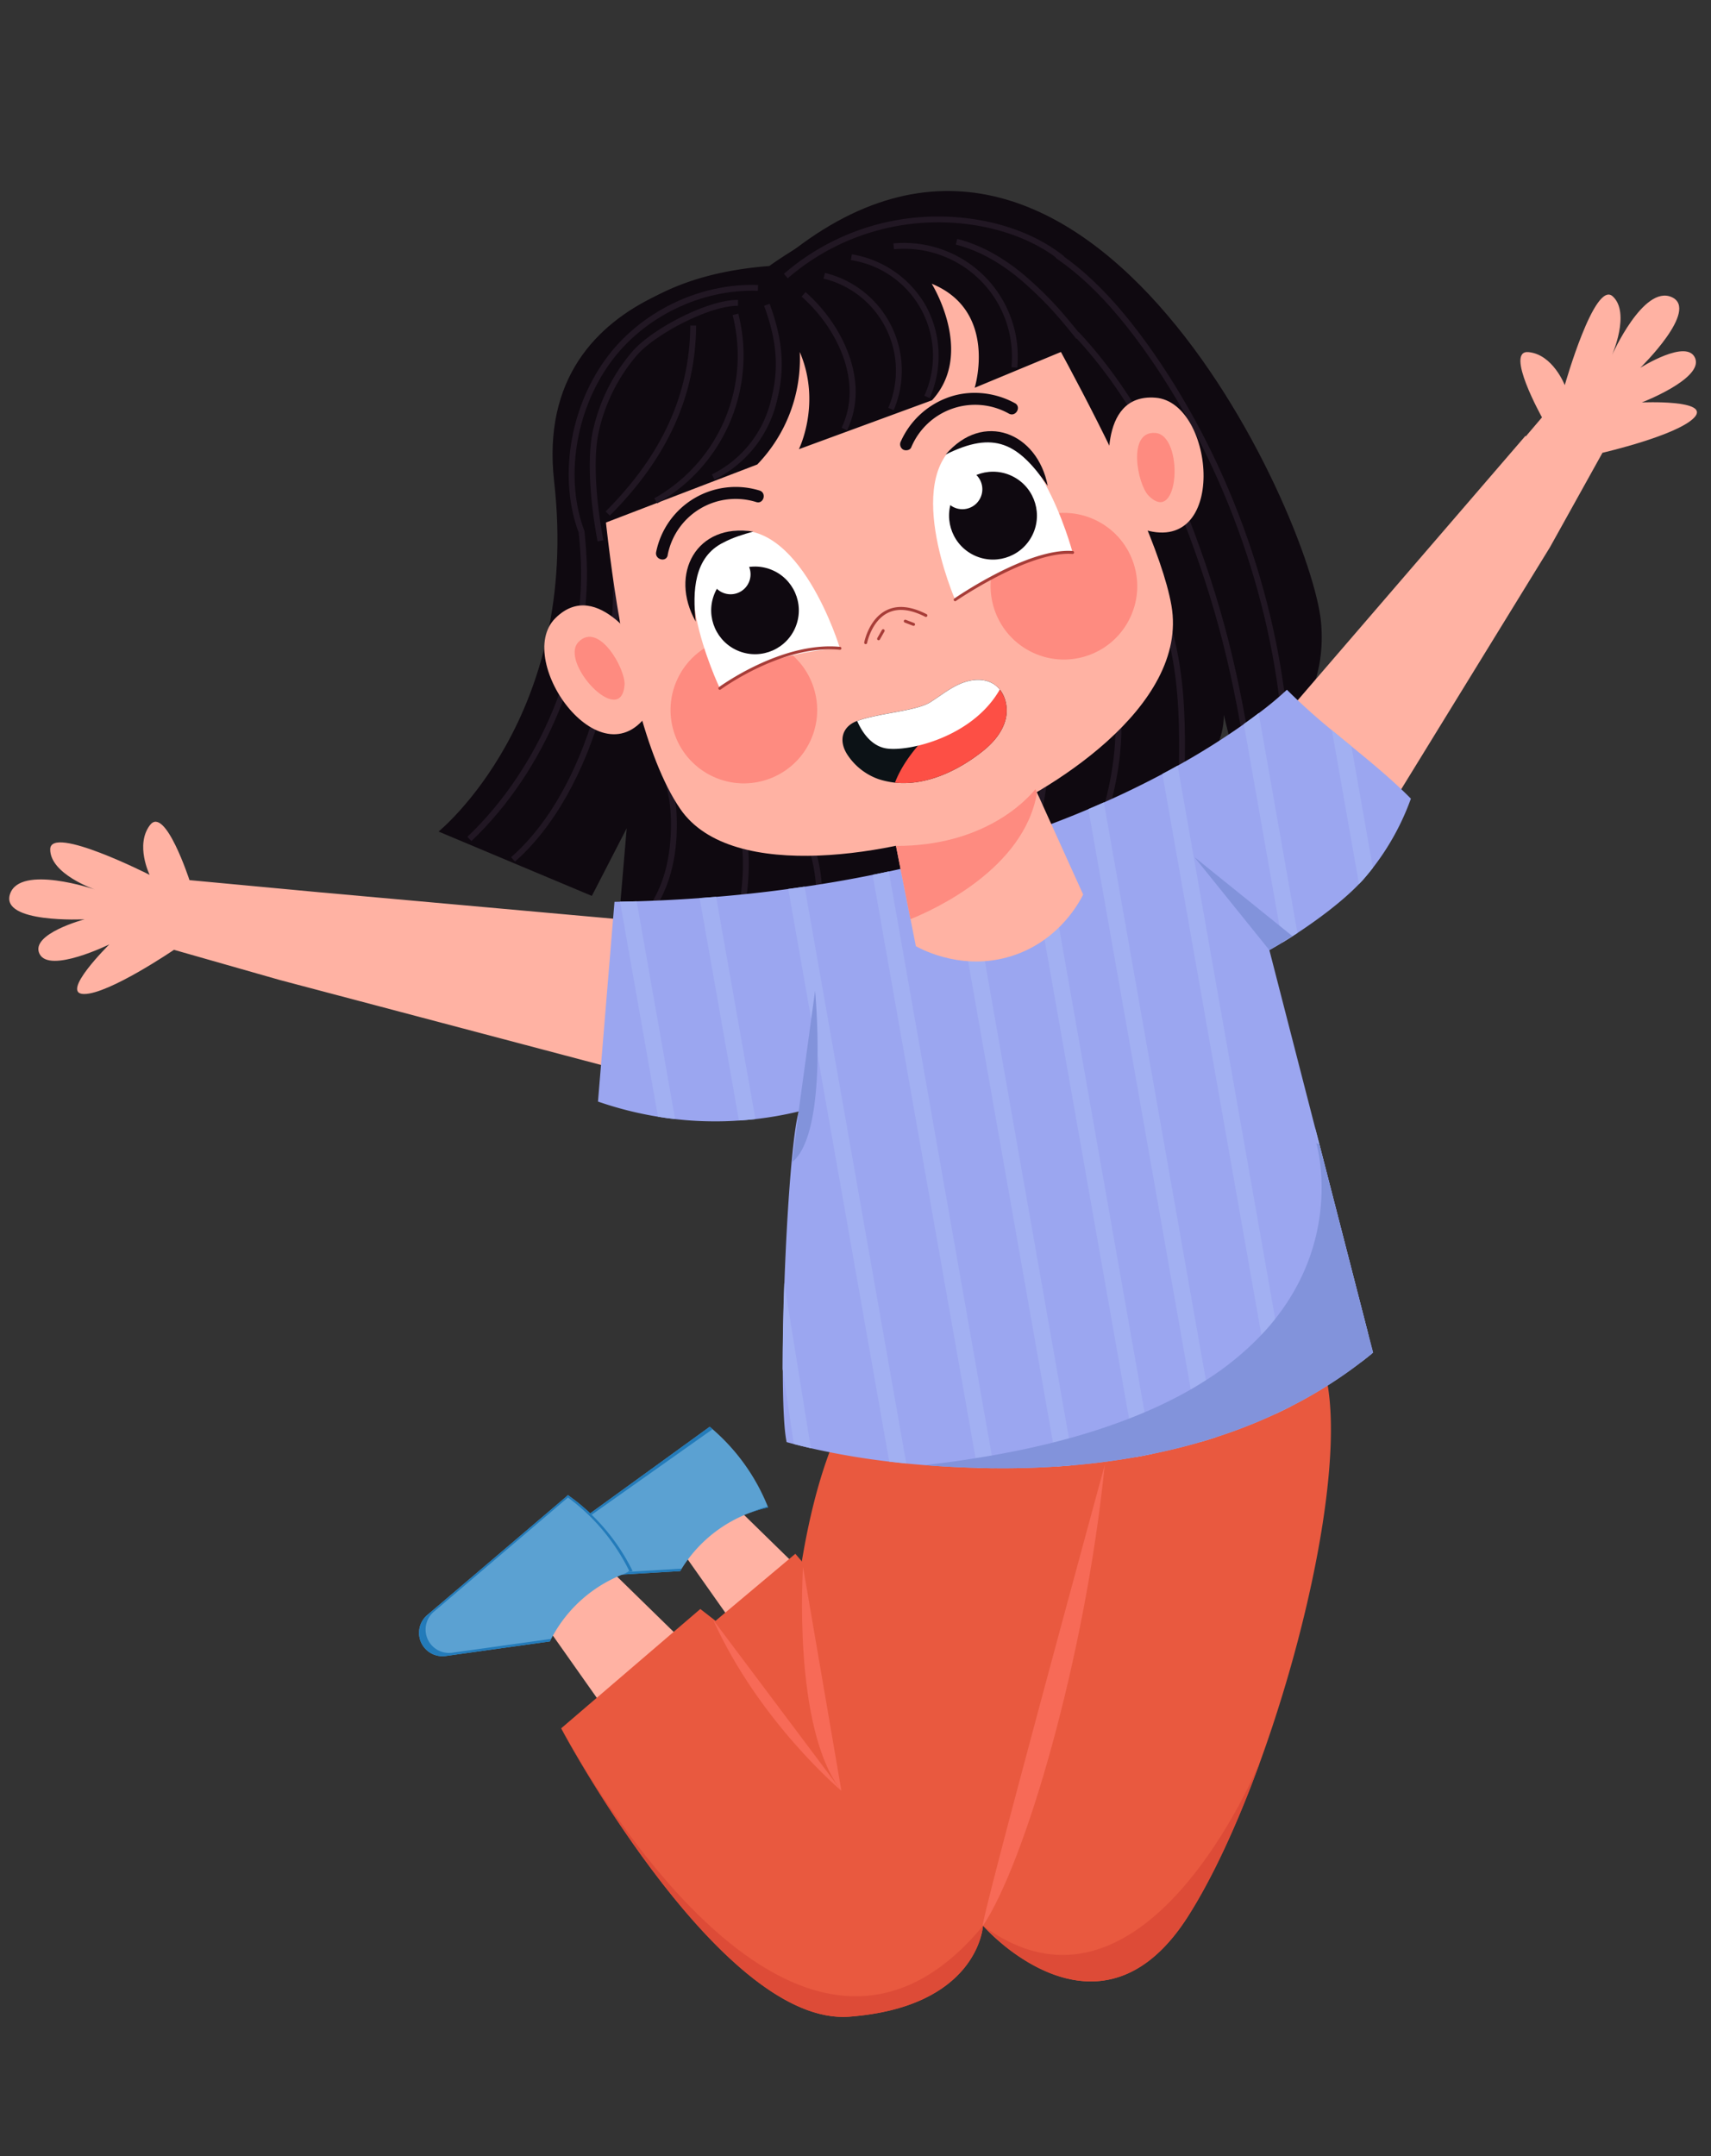
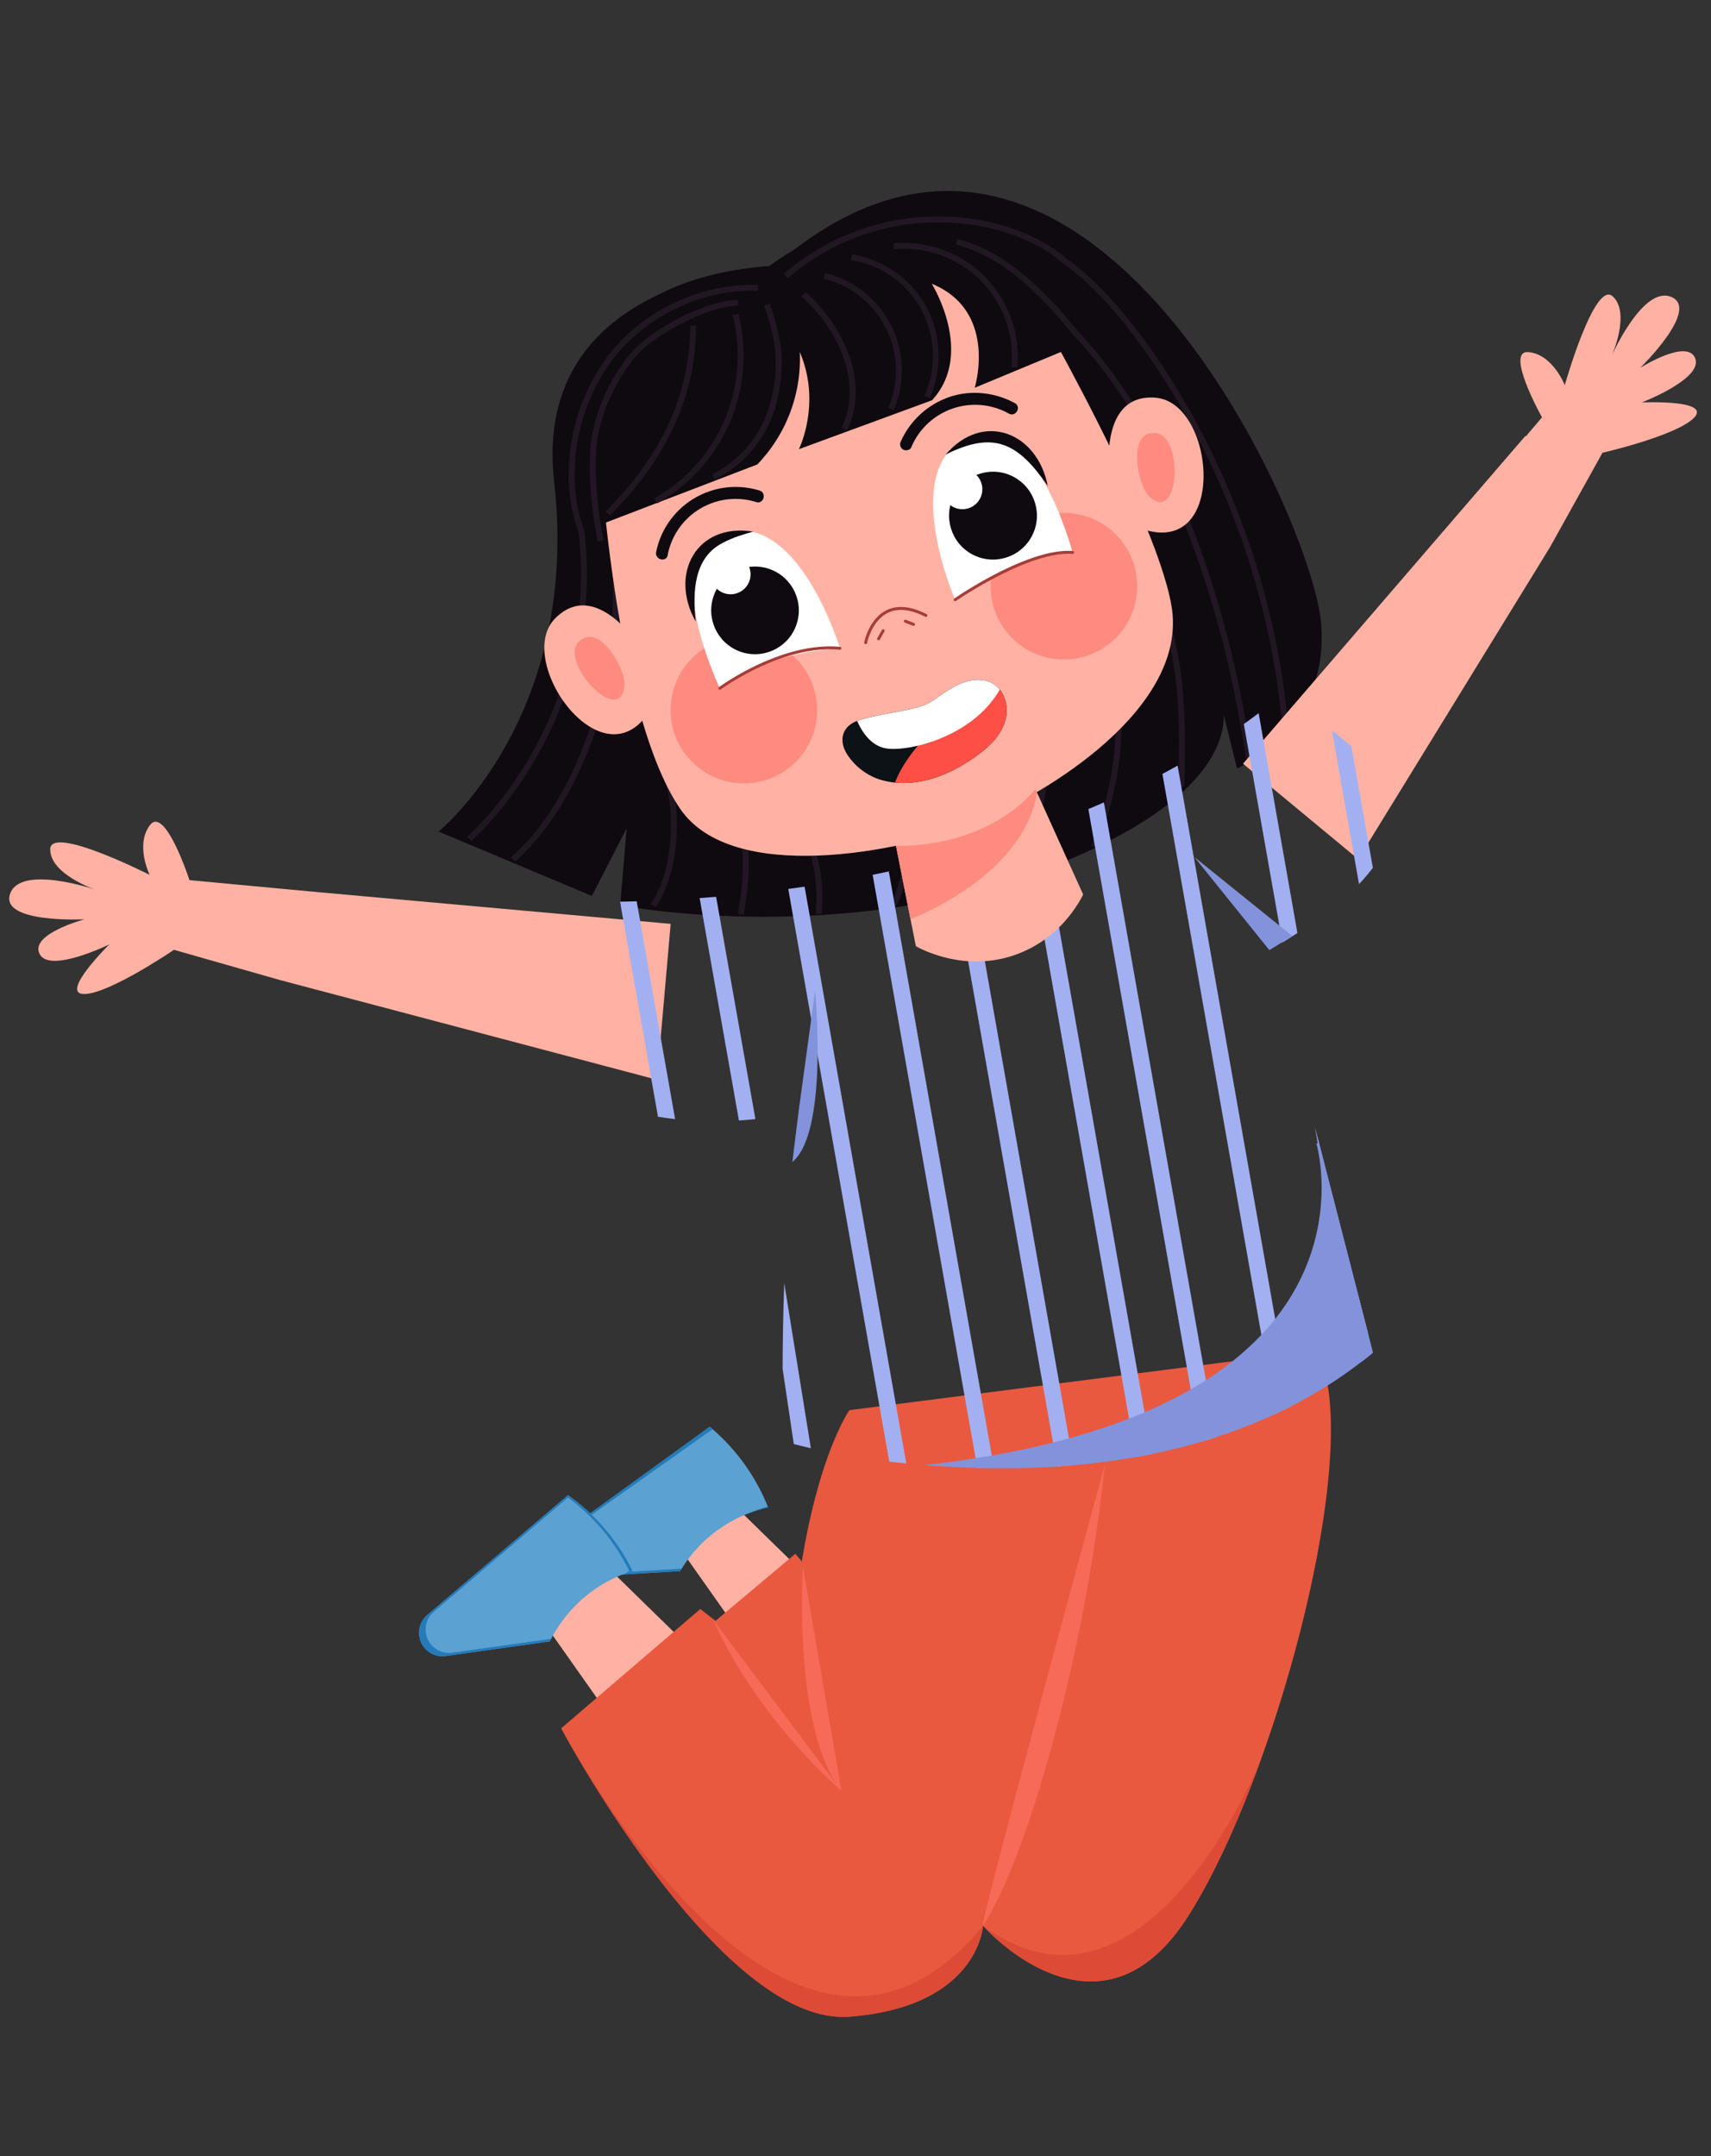
<svg xmlns="http://www.w3.org/2000/svg" height="1239.6" preserveAspectRatio="xMidYMid meet" version="1.0" viewBox="-5.3 -109.8 983.7 1239.6" width="983.7" zoomAndPan="magnify">
  <rect x="-5.3" y="-109.8" width="983.7" height="1239.6" fill="#333333" stroke="none" />
  <g data-name="Слой 2">
    <g data-name="Слой 1">
      <g>
        <path d="M418.19 756.92L387.52 783.04 441 858.87 484.55 821.78 418.19 756.92z" fill="#ffb2a3" />
      </g>
      <g>
        <path d="M436.33,756.78c-.85.19-1.78.41-2.78.68-.38.09-.76.19-1.16.32-1.12.3-2.33.66-3.57,1.08-.48.15-1,.32-1.48.51s-1,.34-1.48.53l0,0c-1,.38-2.13.81-3.25,1.28a78.65,78.65,0,0,0-32.42,25.57c-1.4,1.9-2.57,3.67-3.56,5.26-.28.48-.6,1-.87,1.4l-33.29,2-3.88.23c-6.09.38-12.16.74-18.26,1.1l-4.94.3a13.44,13.44,0,0,1-8.7-24.3L332.92,761l1.08-.78,68.74-49.79c.55.45,1.09.93,1.64,1.4a115.9,115.9,0,0,1,31.95,45Z" fill="#5ba1d2" />
      </g>
      <g>
        <path d="M356.9,793.81,386.59,792c-.28.48-.6,1-.87,1.4l-33.29,2-3.88.23c-6.09.38-12.16.74-18.26,1.1l-4.94.3a13.44,13.44,0,0,1-8.7-24.3L332.92,761l1.08-.78,68.74-49.79c.55.45,1.09.93,1.64,1.4L334.89,761l-1.12.78-13.21,9.37a13.44,13.44,0,0,0,8.71,24.3l2.72-.17,15.26-.91,8.36-.51Z" fill="#237bba" />
      </g>
      <g>
        <path d="M425.82,759.91a79.86,79.86,0,0,1,10.5-3.13l-.36-.5A79.1,79.1,0,0,0,425.82,759.91Z" fill="#237bba" />
      </g>
      <g>
        <path d="M340.65 787.94L304.36 818.85 367.64 908.56 419.15 864.67 340.65 787.94z" fill="#ffb2a3" />
      </g>
      <g>
        <path d="M321.26,749.75a115.52,115.52,0,0,1,15.26,12.89,116.91,116.91,0,0,1,21.87,30.7,78.68,78.68,0,0,0-47.55,40.51l-59.92,8.37a13.45,13.45,0,0,1-10.58-23.55Z" fill="#5ba1d2" />
      </g>
      <g>
        <path d="M336.52,762.64a115.52,115.52,0,0,0-15.26-12.89l-.88.75a114.65,114.65,0,0,1,14.24,12.14,117,117,0,0,1,21.88,30.7c-4,2.57-4.77,2,1.89,0A116.91,116.91,0,0,0,336.52,762.64Z" fill="#237bba" />
      </g>
      <g>
        <path d="M254.71,840.33a13.44,13.44,0,0,1-10.58-23.55l77.79-66.26-.66-.77-80.91,68.92a13.44,13.44,0,0,0,10.57,23.55l59.92-8.37c.22-.46.49-1,.75-1.47Z" fill="#237bba" />
      </g>
      <g>
        <path d="M439.58,43.38s-139.76,4.5-126.29,123.68c15.3,135.23-66.45,201.19-66.45,201.19l88.13,37L355,366.37l-3.76,44.32S483.8,436.41,605.52,386s88.72-101.28,88.72-101.28l11.63,47.24s53.62-22.59,48.37-83.63S615.12-109.83,439.58,43.38Z" fill="#0f0910" />
      </g>
      <g>
        <path d="M732,309.87c-6-77.21-35.39-157.43-80.56-220.09-23.54-32.64-46.16-52.58-71.2-62.73-37.47-15.19-99.15-1.38-129.42,29l-2.39-2.38C479.54,22.46,543,8.29,581.52,23.93c25.65,10.4,48.74,30.7,72.66,63.88,45.52,63.15,75.12,144,81.2,221.8Z" fill="#211723" />
      </g>
      <g>
        <path d="M265.73,373.74l-2.32-2.45c42-40,67.63-102.1,65.24-158.34-.39-9.09-1.4-18.43-2.37-27.45-2.43-22.39-4.94-45.53,1.74-67.34,12.86-42,70.74-73.57,112.59-61.46l-.94,3.24c-40.32-11.66-96,18.77-108.42,59.21-6.48,21.15-4,43.94-1.62,66,1,9.08,2,18.48,2.39,27.67C334.45,270,308.43,333.15,265.73,373.74Z" fill="#211723" />
      </g>
      <g>
        <path d="M290.76,385.53,288.54,383c47.35-41.43,67.16-133.79,55.32-190.76l3.3-.68c6.26,30.13,4.16,68.19-5.78,104.41C330.85,334.37,312.87,366.18,290.76,385.53Z" fill="#211723" />
      </g>
      <g>
        <path d="M371.71,411.82,368.87,410c8.31-13.08,12.19-29.93,11.52-50.07-.38-11.54-3-20-6.06-29.79-1.54-4.94-3.13-10-4.52-15.92l3.28-.78c1.37,5.75,2.94,10.81,4.46,15.7,3,9.61,5.81,18.68,6.21,30.67C384.46,380.66,380.4,398.16,371.71,411.82Z" fill="#211723" />
      </g>
      <g>
        <path d="M422.24,416.09l-3.32-.59c4.68-26.34,3.91-41.25-3.56-69.37l3.26-.87C426.24,374,427,389.17,422.24,416.09Z" fill="#211723" />
      </g>
      <g>
        <path d="M467.06,415.63l-3.36-.26c1.74-21.84-2.57-40-14.41-60.85l2.94-1.67C464.42,374.29,468.85,393.07,467.06,415.63Z" fill="#211723" />
      </g>
      <g>
        <path d="M711.19,326.64c-9.27-58-19.42-95.34-40.24-147.94-16.63-42-48.31-99.18-104.79-132.95l1.73-2.89c57.29,34.25,89.37,92.1,106.19,134.6,20.92,52.85,31.13,90.36,40.44,148.65Z" fill="#211723" />
      </g>
      <g>
        <path d="M675.56,342.54l-3.37-.09c1.44-50.48.39-89.68-26.46-134.58l2.9-1.73C675.94,251.83,677,291.49,675.56,342.54Z" fill="#211723" />
      </g>
      <g>
        <path d="M625.3,377.67l-3.17-1.16c20.2-55.29,16.23-88.59,1.86-130.69l3.19-1.09C641.8,287.56,645.84,321.44,625.3,377.67Z" fill="#211723" />
      </g>
      <g>
        <path d="M576,396.15l-2.66-2.07c8.57-11,12.56-19.13,15.83-32.38a182.73,182.73,0,0,0,5-53.89l3.37-.19a186,186,0,0,1-5.12,54.88C589.07,376.11,584.77,384.92,576,396.15Z" fill="#211723" />
      </g>
      <g>
        <path d="M509.94,411.22l-3-1.52c11.23-22.23,7.27-47,3.44-70.88C509,330,507.62,321.69,507,313.49l3.36-.25c.6,8.05,1.92,16.31,3.33,25.05C517.61,362.73,521.67,388,509.94,411.22Z" fill="#211723" />
      </g>
      <g>
        <path d="M444.06,76,337.94,128.26s7.4,167.73,47.81,226.92c29.88,43.76,126.35,25.11,168.87,8.32s123.62-66.95,113.59-125.08-94.4-200.76-94.4-200.76Z" fill="#ffb2a3" />
      </g>
      <g>
        <path d="M572.87,303.63c-1.84,7.51-7.21,13.7-13.27,18.5-14.4,11.41-32.59,19.82-50.36,18a46.29,46.29,0,0,1-9.4-2,35.57,35.57,0,0,1-17.47-13.34c-6.06-8.66-3.48-17,5.15-20.14,12.7-4.6,33.9-5.72,41.88-10.68,5.66-3.54,10.87-7.84,17-10.54s13.49-3.63,19.23-.22a.86.86,0,0,1,.16.1,14.56,14.56,0,0,1,3.73,3.3C573.14,291.2,574.3,297.85,572.87,303.63Z" fill="#0c1216" />
      </g>
      <g>
        <path d="M633,167.07s-8.44-51,26.08-48.23,41.83,92.84-8.43,75.24Z" fill="#ffb2a3" />
      </g>
      <g>
        <path d="M659,139.1c16.5,1.33,13.84,54.08-4,36C648.66,168.62,642.55,137.77,659,139.1Z" fill="#fe8b80" />
      </g>
      <g>
        <path d="M365.07,265.49s-26.59-44.34-51.1-19.88,28.22,97.84,55.13,51.89Z" fill="#ffb2a3" />
      </g>
      <g>
        <path d="M492.41,260.5l-.17,0a.84.84,0,0,1-.66-1c.1-.55,2.74-13.6,12.91-18.53,6.3-3.06,14-2.27,23,2.35a.85.85,0,0,1-.78,1.5c-8.46-4.36-15.68-5.15-21.48-2.33-9.42,4.57-12,17.21-12,17.34A.83.83,0,0,1,492.41,260.5Z" fill="#a73d38" />
      </g>
      <g>
        <path d="M499.83,258.28a.88.88,0,0,1-.42-.11.84.84,0,0,1-.32-1.15l2.64-4.64a.84.84,0,1,1,1.46.83l-2.63,4.64A.84.84,0,0,1,499.83,258.28Z" fill="#a73d38" />
      </g>
      <g>
        <path d="M519.93,250a.8.8,0,0,1-.3-.06l-4.77-1.84a.84.84,0,0,1,.61-1.57l4.77,1.84a.84.84,0,0,1,.48,1.09A.85.85,0,0,1,519.93,250Z" fill="#a73d38" />
      </g>
      <g>
        <path d="M327.41,259.14c-11.71,11.69,24.46,50.18,26.35,24.8C354.43,274.92,339.12,247.45,327.41,259.14Z" fill="#fe8b80" />
      </g>
      <g>
        <path d="M572.87,303.63c-1.84,7.51-7.21,13.7-13.27,18.5-14.4,11.41-32.59,19.82-50.36,18,11.19-29.25,50.94-52.88,50.94-52.88l5.56-3.91a14.56,14.56,0,0,1,3.73,3.3C573.14,291.2,574.3,297.85,572.87,303.63Z" fill="#fd4f45" />
      </g>
      <g>
        <path d="M569.47,286.65c-15.63,27.43-52.79,35.9-65.36,33.79-9.07-1.54-14.21-10.27-16.59-15.75,12.7-4.6,33.9-5.72,41.88-10.68,5.66-3.54,10.87-7.84,17-10.54s13.49-3.63,19.23-.22A14.45,14.45,0,0,1,569.47,286.65Z" fill="#fff" />
      </g>
      <g>
        <circle cx="606.36" cy="227.18" fill="#fe8b80" r="42.15" transform="rotate(-65.17 606.393 227.184)" />
      </g>
      <g>
        <circle cx="422.35" cy="298.38" fill="#fe8b80" r="42.15" transform="rotate(-65.17 422.373 298.38)" />
      </g>
      <g>
        <path d="M477.61,262.91s-43.07,1.47-69.06,23c0,0-37.58-78.81,4.06-89.69S477.61,262.91,477.61,262.91Z" fill="#fff" />
      </g>
      <g>
        <circle cx="429.74" cy="240.14" fill="#0f0910" r="25.26" transform="matrix(.36 -.93 .93 .36 50.74 554.31)" />
      </g>
      <g>
        <circle cx="414.73" cy="220.4" fill="#fff" r="11.48" transform="rotate(-21.36 414.641 220.362)" />
      </g>
      <g>
        <path d="M394.67,247.48c-15.37-27.23.38-56.9,33.11-51.68-6.1,1.7-11.93,3.5-17,6.22-17.3,8.34-17.93,28.48-16.08,45.46Z" fill="#0f0910" />
      </g>
      <g>
        <path d="M543.84,235s33.78-26.77,67.53-27.18c0,0-22.38-84.39-61.15-65.73S543.84,235,543.84,235Z" fill="#fff" />
      </g>
      <g>
        <circle cx="565.59" cy="186.63" fill="#0f0910" r="25.26" transform="rotate(-61.49 565.602 186.625)" />
      </g>
      <g>
        <circle cx="548" cy="171.44" fill="#fff" r="11.48" transform="rotate(-18.07 548.082 171.457)" />
      </g>
      <g>
        <path d="M597.06,169.53c-17-24.54-30.71-32-58.69-18,21.59-25.18,52.79-12.71,58.69,18Z" fill="#0f0910" />
      </g>
      <g>
        <path d="M378.54,209.38a39.78,39.78,0,0,1,51-30.53c4.25,1.27,6.07-5.37,1.83-6.65a46.65,46.65,0,0,0-59.43,35.35c-.89,4.33,5.75,6.18,6.64,1.83Z" fill="#0f0910" />
      </g>
      <g>
        <path d="M578.23,122c-11.85-6.52-26.53-7.92-39.24-3a47.43,47.43,0,0,0-26.35,24.91,3.58,3.58,0,0,0,1.24,4.72c1.46.85,4,.47,4.71-1.24a39.79,39.79,0,0,1,56.16-19.4c3.89,2.14,7.37-3.81,3.48-6Z" fill="#0f0910" />
      </g>
      <g>
        <path d="M543.84,235.83a.85.85,0,0,1-.48-1.54c1.73-1.19,42.69-29.24,68.08-27.32a.83.83,0,0,1,.77.9.84.84,0,0,1-.9.78c-24.83-1.88-66.57,26.74-67,27A.83.83,0,0,1,543.84,235.83Z" fill="#a73d38" />
      </g>
      <g>
        <path d="M408.55,286.76a.86.86,0,0,1-.68-.34.84.84,0,0,1,.18-1.18c.35-.27,36-26.39,69.64-23.17a.86.86,0,0,1,.76.92.84.84,0,0,1-.92.76c-33-3.16-68.13,22.58-68.48,22.84A.86.86,0,0,1,408.55,286.76Z" fill="#a73d38" />
      </g>
      <g>
        <path d="M321.18,199S282.68,55.1,437,43.12c0,0,96.22-70.65,145.14-26.18S611.6,89.66,611.6,89.66l-56.53,23.48s13.67-44.07-24.7-59.83c0,0,25,39.93.18,67L454,148.44s13.14-26.39.51-55.88a87.5,87.5,0,0,1-24.43,64.66Z" fill="#0f0910" />
      </g>
      <g>
        <path d="M405.49,165.94l-1.48-3a64.2,64.2,0,0,0,33.29-40.16C441.8,106.35,443,90.43,434,66l3.17-1.16c9.29,25.29,8.08,41.8,3.42,58.82A67.65,67.65,0,0,1,405.49,165.94Z" fill="#211723" />
      </g>
      <g>
        <path d="M481.69,137.62l-3.13-1.5c12.79-26.71-3-57.8-23-75.39l2.29-2.61C478.85,76.54,495.26,109.28,481.69,137.62Z" fill="#211723" />
      </g>
      <g>
        <path d="M327.52,196.72c-11.66-30.88-5.59-71,15.12-99.73,19.7-27.37,54.15-44.24,87.9-42.94l-.13,3.37c-32.58-1.24-66,15.06-85,41.55-20.07,27.88-26,66.69-14.7,96.55Z" fill="#211723" />
      </g>
      <g>
        <path d="M447.6,50.18l-2.22-2.55a135.34,135.34,0,0,1,76.29-32.42c32.2-2.84,63.92,5.53,84.84,22.38l-2.12,2.63C584.14,23.9,553.33,15.81,522,18.57A131.83,131.83,0,0,0,447.6,50.18Z" fill="#211723" />
      </g>
      <g>
        <path d="M372.55,179.61l-1.65-2.94a94.15,94.15,0,0,0,45-105.33l3.27-.83a97.57,97.57,0,0,1-46.64,109.1Z" fill="#211723" />
      </g>
      <g>
        <path d="M345.28,186.62l-2.39-2.38c32.48-32.49,48.4-67.45,48.67-106.9l3.37,0C394.66,117.74,378.42,153.48,345.28,186.62Z" fill="#211723" />
      </g>
      <g>
        <path d="M508.5,126l-3.1-1.33a54.42,54.42,0,0,0-37.21-74.3l.8-3.28A57.79,57.79,0,0,1,508.5,126Z" fill="#211723" />
      </g>
      <g>
        <path d="M529.21,119.07l-3.07-1.39a55.63,55.63,0,0,0-42.22-77.94l.52-3.33a60.11,60.11,0,0,1,42.91,30.21A60.15,60.15,0,0,1,529.21,119.07Z" fill="#211723" />
      </g>
      <g>
        <path d="M579.55,101.59l-3.35-.32a62,62,0,0,0-67.53-67.78l-.32-3.36a65.42,65.42,0,0,1,71.2,71.46Z" fill="#211723" />
      </g>
      <g>
        <path d="M613.51,85c-10.4-13-17-20.51-28.45-30.86-13.26-12-27-19.81-40.84-23.34l.83-3.26c14.38,3.65,28.6,11.76,42.27,24.09C599,62.16,605.63,69.79,616.14,82.91Z" fill="#211723" />
      </g>
      <g>
        <path d="M338.26,201.44c-4.66-24.65-5.76-48-2.94-62.43a104.58,104.58,0,0,1,23-46.8c11-12.72,42.79-29.6,60.46-29.6H419L419,66h-.2c-16.57,0-47.57,16.47-57.91,28.42a101.1,101.1,0,0,0-22.23,45.25c-2.74,14-1.64,36.9,2.95,61.15Z" fill="#211723" />
      </g>
      <g>
        <path d="M938.62,121.56S973.87,108,969.34,96.24s-31.63,5.44-31.63,5.44S972.05,68.22,955.77,61s-34.33,33.45-34.33,33.45,10.84-24.41.44-33.89-27.55,51.07-27.55,51.07-6.79-17.62-20.8-19,7.7,37.51,7.7,37.51l-9.29,10.91-.23-.27L709.34,329.26l66.24,54.88L885.83,204.77,916,150.5s43.38-10,52.87-20.36S938.62,121.56,938.62,121.56Z" fill="#ffb2a3" />
      </g>
      <g>
        <path d="M380.28,421.32,178.52,403.18l-74.89-7s-14-43-22.69-31.66-.2,28.64-.2,28.64-57.07-29-57.17-14.72,25.62,23.09,25.62,23.09S6.33,387,.49,404.09,43.34,418.7,43.34,418.7s-31.56,8.37-25.91,19.87,40.13-5.45,40.13-5.45S28.73,461.55,43,461.65s51.72-25.41,51.72-25.41l60.88,17.36,216.83,57.34Z" fill="#ffb2a3" />
      </g>
      <g>
        <path d="M718.69,904.35c-12.61,34.54-27,65.75-41.32,88.08-38.2,59.43-84.5,33.27-105.79,15.88a111.25,111.25,0,0,1-11.73-11,0,0,0,0,0,0,0v0c-.11,1.65-3.84,46.63-76.78,52.23-72,5.55-160.14-155.37-165.48-165.27l-.26-.47,80-68.6,51.44,40c5.72-114.3,34.29-154.31,34.29-154.31l268.64-34.29C772.3,703.73,751.3,815.1,718.69,904.35Z" fill="#e9593f" />
      </g>
      <g>
        <path d="M559.83,997.31C584,961.06,618.5,844,629.85,732.36,629.85,732.36,556.05,1003,559.83,997.31Z" fill="#f76a57" />
      </g>
      <g>
        <path d="M404.65 823.2L451.96 783.46 488.77 826.67 448.76 883.83 404.65 823.2z" fill="#e9593f" />
      </g>
      <g>
        <path d="M404.65,821.31l73.8,98.41S431.14,880,404.65,821.31Z" fill="#f76a57" />
      </g>
      <g>
        <path d="M456.39,791s-6.32,92.78,22.06,128.74Z" fill="#f76a57" />
      </g>
      <g>
-         <path d="M781.14,656.38l3,11.43c-.26.23-.55.45-.81.66-1.89,1.55-3.79,3.07-5.72,4.54a257,257,0,0,1-40.82,25.76c-2.93,1.5-5.88,2.93-8.85,4.32a295.48,295.48,0,0,1-34.16,13.36c-3,1-6.06,1.93-9.11,2.82-9.19,2.67-18.43,4.92-27.63,6.79q-4.65,1-9.29,1.78c-12,2.14-24,3.67-35.69,4.69-3.18.29-6.34.53-9.48.74-12.48.83-24.64,1.12-36.32,1h0c-3.23,0-6.45-.1-9.63-.19q-15.74-.44-30.32-1.59c-3.54-.29-7-.59-10.48-.93s-6.57-.7-9.79-1.08a425.1,425.1,0,0,1-45.06-7.7c-3.37-.78-6.64-1.57-9.82-2.41-1.42-.35-2.82-.73-4.2-1.11-1.52-7-2.18-22.6-2.22-42.11,0-14.87.33-32,.93-49.28,1.53-43,4.77-86.77,8.27-98.71a203.48,203.48,0,0,1-24.9,4.39c-3.05.34-6.19.62-9.47.83-5.3.38-10.9.55-16.73.45a191.51,191.51,0,0,1-19.92-1.28c-3.39-.36-6.67-.82-9.84-1.35a205.88,205.88,0,0,1-34.58-8.72l9.48-114.82,3.29-.07c3.22-.06,6.4-.14,9.56-.23q18.6-.57,36.2-1.86c3.18-.22,6.34-.47,9.47-.72q21.48-1.78,41.48-4.52c3.16-.41,6.28-.87,9.39-1.32q20.36-3,39.13-6.82c3.15-.62,6.23-1.26,9.3-1.93q18.27-3.94,35-8.49c3.1-.84,6.17-1.69,9.18-2.56q18.23-5.19,34.57-10.94,4.6-1.59,9-3.23,14.22-5.2,26.95-10.62c3.05-1.27,6-2.57,8.93-3.86,12.34-5.47,23.54-11,33.65-16.37q4.51-2.39,8.74-4.77a416.7,416.7,0,0,0,38.06-23.9c3.14-2.24,6-4.32,8.52-6.27a188.74,188.74,0,0,0,16.18-13.45A348.55,348.55,0,0,0,760.44,310c3.72,3.11,7.47,6.15,11.22,9.22,11.71,9.58,23.39,19.17,34.2,30.11A144.81,144.81,0,0,1,784,389.12c-1.46,1.87-3,3.77-4.62,5.66-1,1.21-2.16,2.42-3.35,3.65-9.8,10.2-23.9,20.57-35.39,28.14-3.12,2.05-6,3.9-8.65,5.49-3,1.84-5.58,3.33-7.49,4.35L750.65,538l2.56,9.9Z" fill="#9ba6f0" />
-       </g>
+         </g>
      <g>
        <path d="M382.83,533.54c-3.39-.36-6.67-.82-9.84-1.35L351.18,408.58c3.22-.06,6.4-.14,9.56-.23Z" fill="#a2b0f2" />
      </g>
      <g>
        <path d="M406.41,405.77,429,533.54c-3.05.34-6.19.62-9.47.83L396.94,406.49C400.12,406.27,403.28,406,406.41,405.77Z" fill="#a2b0f2" />
      </g>
      <g>
        <path d="M460.89,722.77c-3.37-.78-6.64-1.57-9.82-2.4l-6.42-43.23c0-14.87.33-32,.93-49.28Z" fill="#a2b0f2" />
      </g>
      <g>
        <path d="M515.74,731.55c-3.32-.34-6.57-.7-9.79-1.08L447.89,401.25c3.16-.41,6.28-.87,9.39-1.32Z" fill="#a2b0f2" />
      </g>
      <g>
        <path d="M566.21,734.26h0c-3.23,0-6.45-.1-9.63-.19l-1-5.55L496.41,393.11c3.15-.62,6.23-1.26,9.3-1.93L564.92,727Z" fill="#a2b0f2" />
      </g>
      <g>
        <path d="M612,732.53c-3.18.29-6.34.53-9.48.74l-2.43-13.74L540.7,382.69c3.1-.84,6.17-1.69,9.18-2.56l59.4,337Z" fill="#a2b0f2" />
      </g>
      <g>
        <path d="M657,726.06q-4.65,1-9.29,1.78l-3.9-22.07L584.45,369.19q4.6-1.59,9-3.23l59.29,336.16Z" fill="#a2b0f2" />
      </g>
      <g>
        <path d="M693.73,716.45c-3,1-6.06,1.93-9.11,2.82L679.29,689,620.43,355.34c3.05-1.27,6-2.57,8.93-3.86L688,683.69Z" fill="#a2b0f2" />
      </g>
      <g>
        <path d="M736.74,698.77c-2.93,1.5-5.88,2.93-8.85,4.32l-8-45.48L663,335.11q4.51-2.39,8.74-4.77l56.1,318.05Z" fill="#a2b0f2" />
      </g>
      <g>
        <path d="M718.33,300.17l22.29,126.4c-3.12,2.05-6,3.9-8.65,5.49L709.81,306.44C713,304.2,715.79,302.12,718.33,300.17Z" fill="#a2b0f2" />
      </g>
      <g>
        <path d="M783.28,668.47c-1.89,1.55-3.79,3.07-5.72,4.54l-3,.53L752.36,547.69,750.65,538l2.56,9.9,27.93,108.44Z" fill="#a2b0f2" />
      </g>
      <g>
        <path d="M784,389.12c-1.46,1.87-3,3.77-4.62,5.66-1,1.21-2.16,2.42-3.35,3.65L760.44,310c3.72,3.11,7.47,6.15,11.22,9.22Z" fill="#a2b0f2" />
      </g>
      <g>
        <path d="M784.09,667.81c-.26.23-.55.45-.81.66-1.89,1.55-3.79,3.07-5.72,4.54a257,257,0,0,1-40.82,25.76c-2.93,1.5-5.88,2.93-8.85,4.32a295.48,295.48,0,0,1-34.16,13.36c-3,1-6.06,1.93-9.11,2.82-9.19,2.67-18.43,4.92-27.63,6.79q-4.65,1-9.29,1.78c-12,2.14-24,3.67-35.69,4.69-3.18.29-6.34.53-9.48.74-12.48.83-24.64,1.12-36.32,1h0c-3.23,0-6.45-.1-9.63-.19q-15.74-.44-30.32-1.59,15.33-1.71,29.33-4c3.18-.49,6.31-1,9.37-1.55q18.8-3.3,35.18-7.44c3.13-.77,6.19-1.59,9.18-2.42a351.54,351.54,0,0,0,34.52-11.34c3.07-1.19,6.06-2.42,9-3.65A252.09,252.09,0,0,0,679.29,689q4.51-2.61,8.66-5.28a168.72,168.72,0,0,0,31.91-26.08c2.92-3.05,5.57-6.13,8-9.22C767,599,751.49,547.45,751.49,547.45l.87.24.85.25,27.93,108.44Z" fill="#8293db" />
      </g>
      <g>
        <path d="M453.85,529.15l9.46-69.31s7.92,81.28-13.07,98.36Z" fill="#8293db" />
      </g>
      <g>
        <path d="M681.37 382.9L724.48 436.41 737.7 428.33 681.37 382.9z" fill="#8293db" />
      </g>
      <g>
        <path d="M617.44,404.47c-2.37,4.69-13.3,25.21-38.27,34.37-29.1,10.67-54.14-2.6-57.91-4.68l-3.08-15.54-8.33-42.1L506.58,360l79.05-25.82c1.45,3.24,2.93,6.47,4.39,9.71l.91,2Z" fill="#ffb2a3" />
      </g>
      <g>
        <path d="M718.69,904.35c-12.61,34.54-27,65.75-41.32,88.08-38.2,59.43-84.5,33.27-105.79,15.88l-11.73-11c92.71,68.09,158.65-93,158.65-93Z" fill="#dd4b37" />
      </g>
      <g>
        <path d="M559.83,997.35c-.11,1.65-3.84,46.63-76.78,52.23-72,5.55-160.14-155.37-165.48-165.27C324.37,895.91,450.07,1129.79,559.83,997.35Z" fill="#dd4b37" />
      </g>
      <g>
        <path d="M590,343.89c-5.91,7.19-30.3,32.68-80.17,32.63l8.33,42.1c14-5.63,65.42-29.16,72.75-72.74Z" fill="#fe8b80" />
      </g>
    </g>
  </g>
</svg>